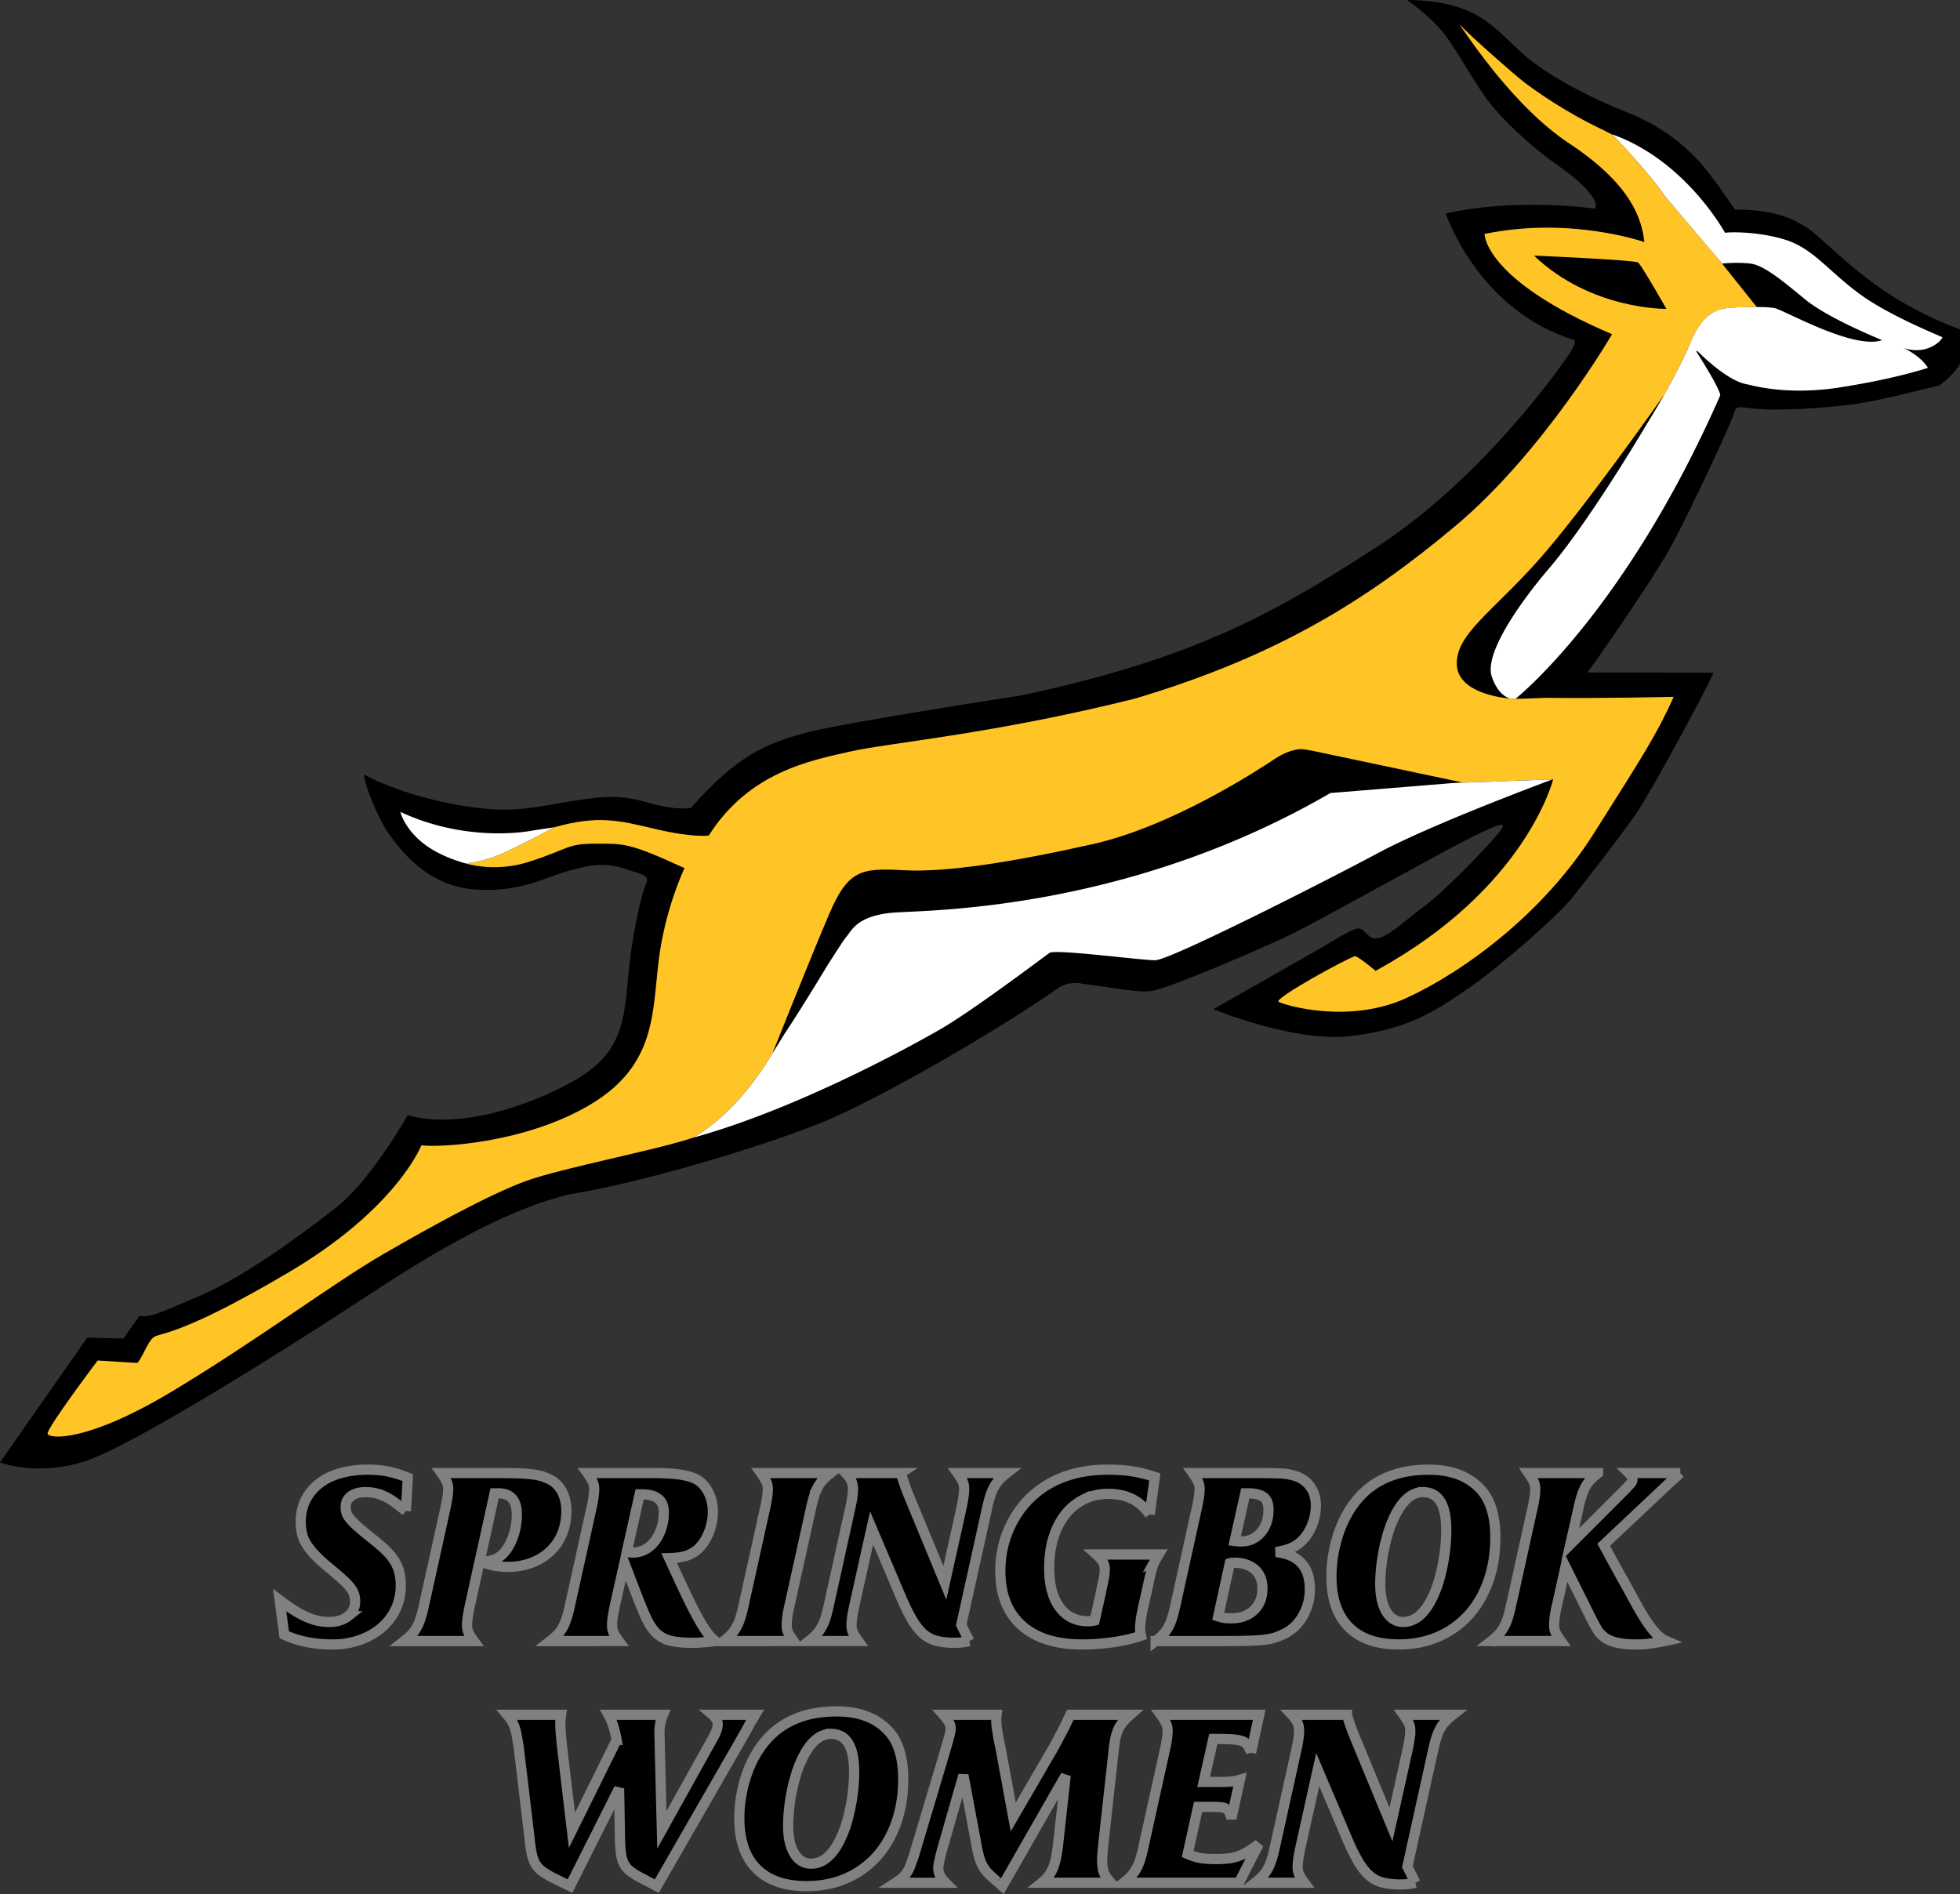
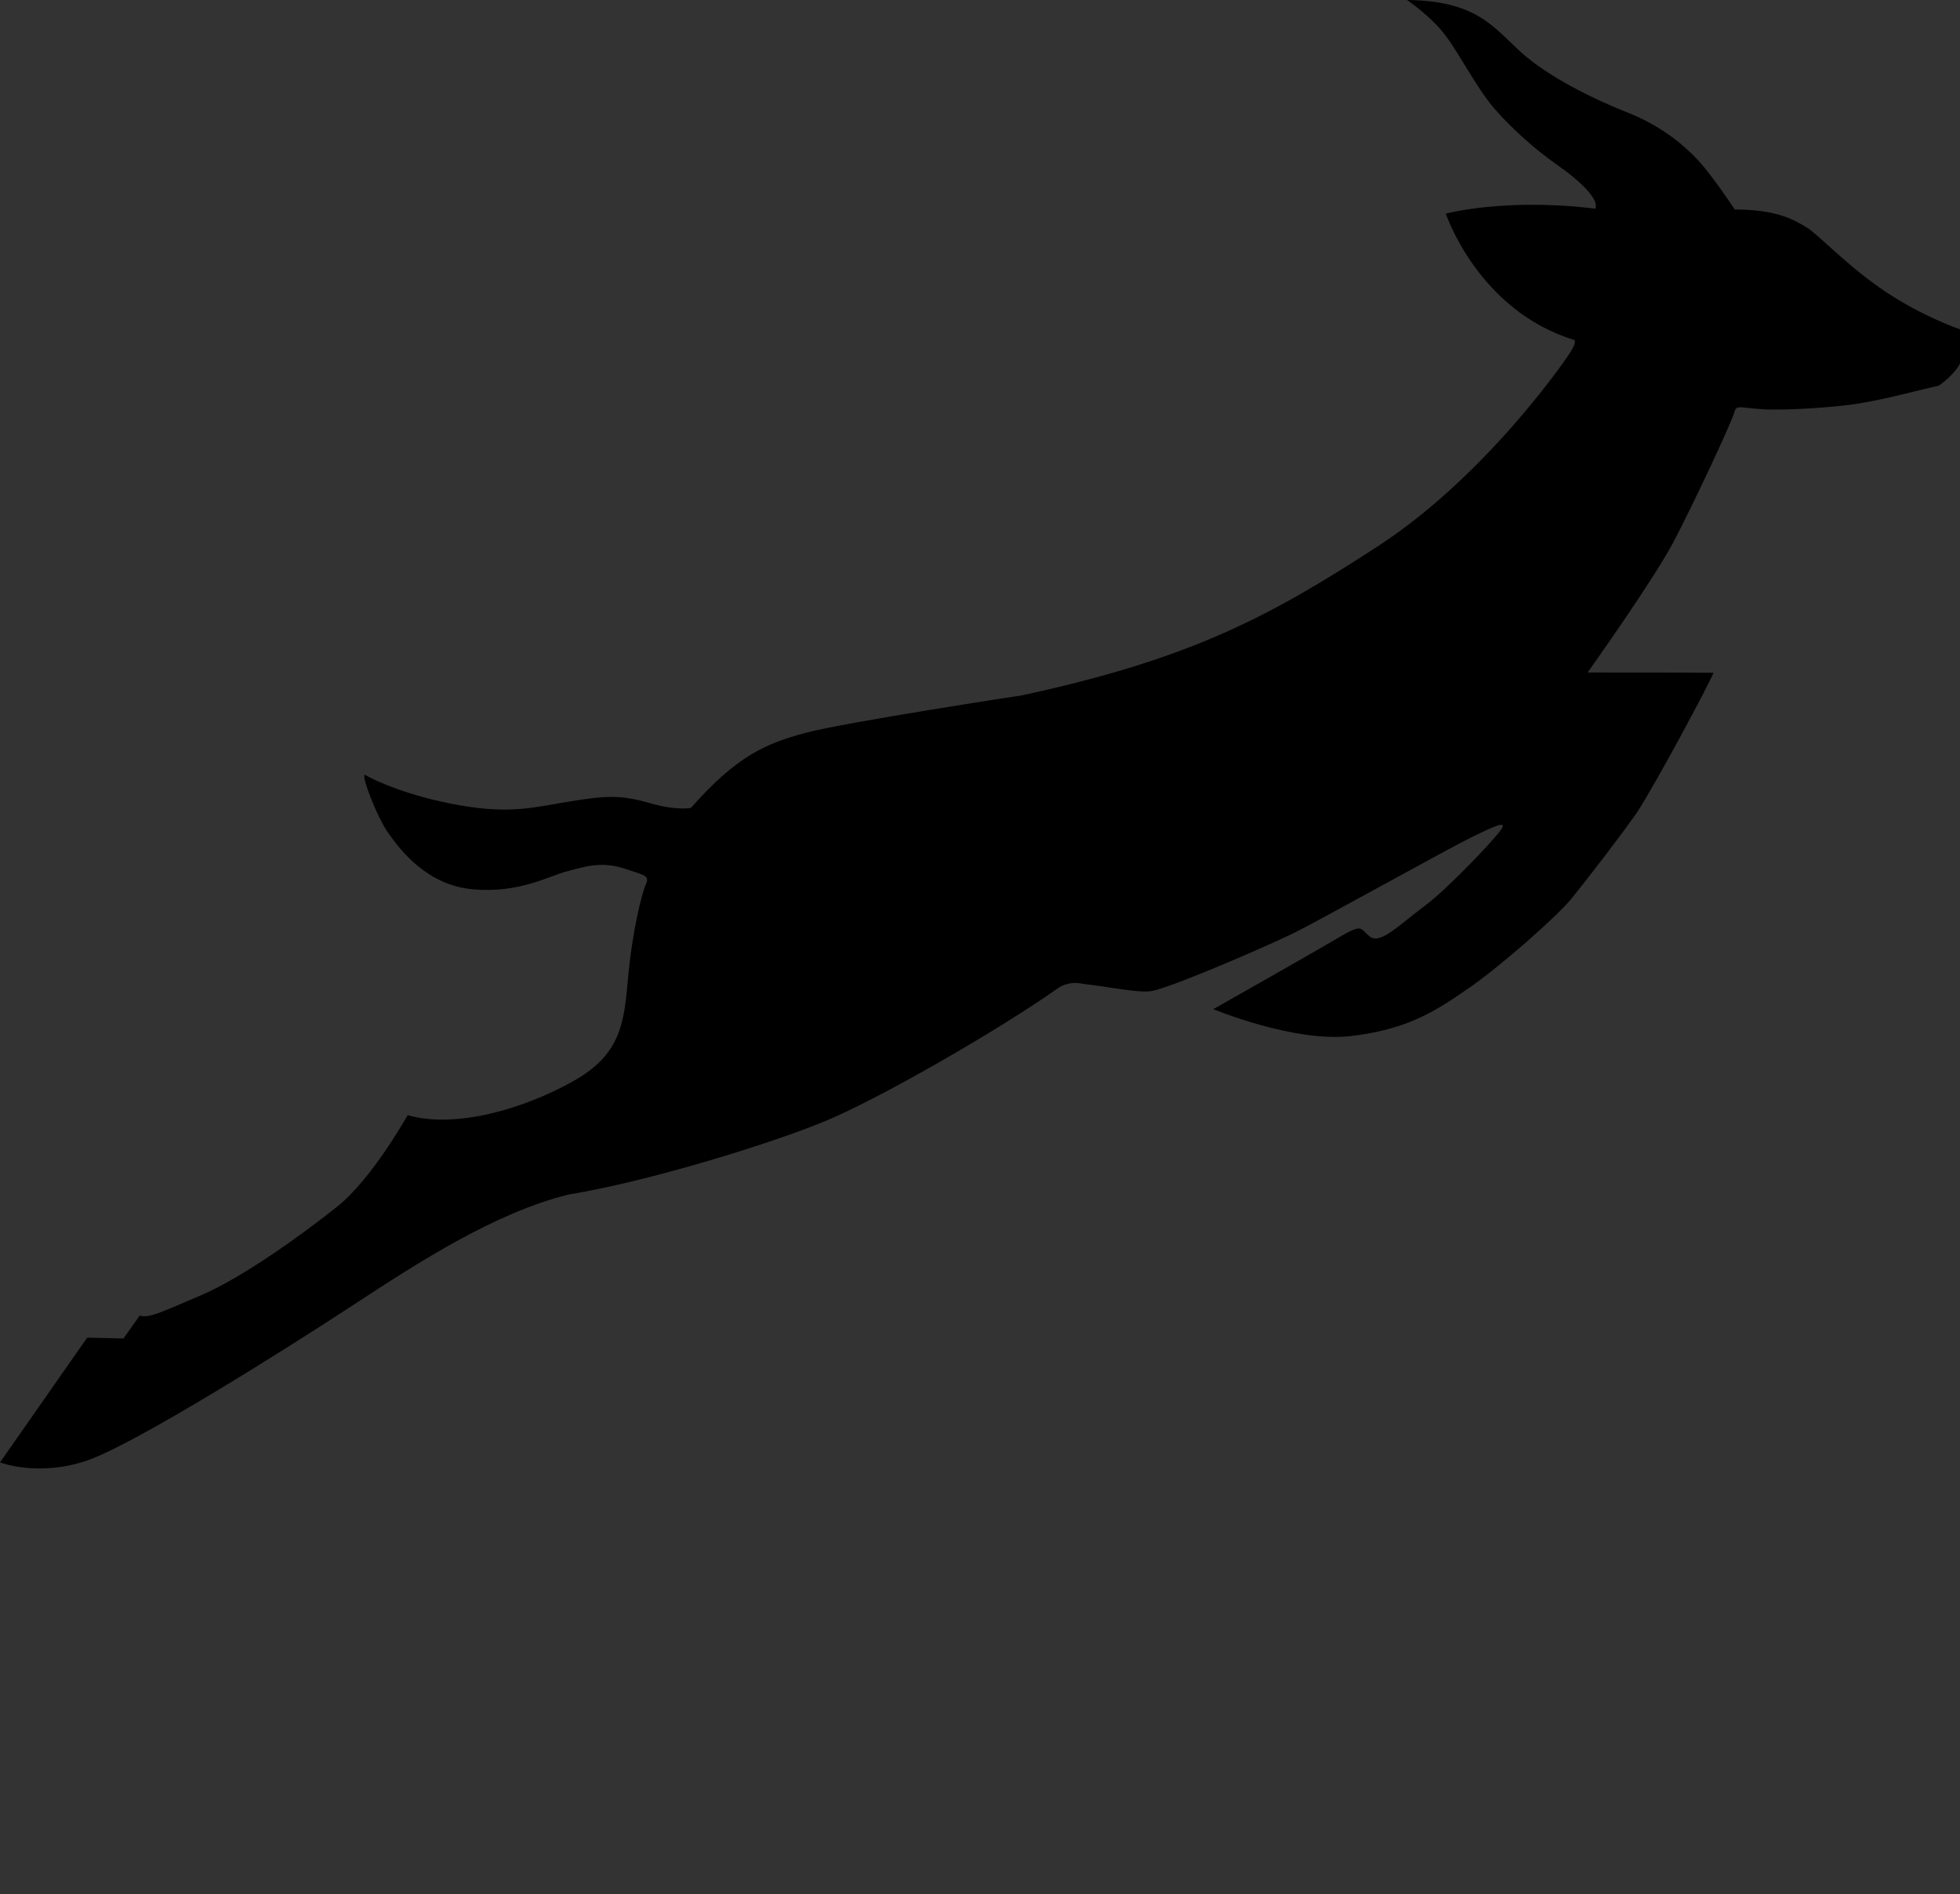
<svg xmlns="http://www.w3.org/2000/svg" width="153.755" height="148.602" viewBox="0 0 153.755 148.602">
  <rect x="0" y="0" width="153.755" height="148.602" fill="#333333" stroke="none" />
  <g fill="none">
    <path fill="#000" d="M147.928 22.895c-2.975-1.983-5.255-4.478-6.204-5.052-.95-.577-2.295-1.407-5.637-1.407 0 0-1.772-2.688-2.913-3.901-1.14-1.215-2.914-2.686-5.51-3.71-2.596-1.023-6.27-2.813-8.42-4.795C117.09 2.047 115.76.065 110.377 0c0 0 1.9 1.28 3.04 2.814 1.138 1.534 2.47 4.157 3.8 5.691 1.33 1.536 3.166 3.198 5.002 4.477s3.294 2.75 2.912 3.39c0 0-6.141-.896-11.715.383 0 0 2.533 7.61 10.07 9.913 0 0 .252.063-.254.896-.506.83-6.775 9.848-15.135 15.284-8.36 5.434-14.566 8.824-27.927 11.703 0 0-13.868 2.11-16.97 2.941-3.105.832-5.384 1.79-8.994 5.884 0 0-1.077.256-3.293-.385-2.216-.639-3.356-.574-6.142-.128-2.788.448-4.621 1.024-8.677.32-4.052-.702-6.764-1.982-7.409-2.366-.506-.384.824 3.198 1.775 4.541.949 1.343 3.038 4.092 6.648 4.412s5.889-1.022 7.346-1.405c1.457-.385 2.723-.832 4.622-.193 1.508.507 1.901.512 1.583 1.215-.316.704-1.075 3.773-1.391 7.355-.319 3.58-.571 6.011-4.371 8.12-3.8 2.111-9.118 3.71-12.918 2.624 0 0-2.786 4.988-5.509 7.162s-7.409 5.563-10.703 6.97-4.052 1.791-4.813 1.599l-1.267 1.79-2.848-.064L0 114.73s2.975 1.15 6.774-.13c3.8-1.278 15.96-8.953 21.024-12.277 5.068-3.326 11.106-7.212 16.814-8.61 6.204-1.022 15.428-3.859 19.86-5.65 4.434-1.79 14.13-7.42 18.548-10.554 0 0 .753-.593 1.964-.32 1.773.194 4.242.705 5.192.577.959.035 9.372-3.582 11.525-4.67 2.153-1.087 12.032-6.586 13.742-7.416 1.71-.833 2.787-1.345 2.344-.64-.445.702-4.181 4.667-6.08 6.074s-3.42 3.006-4.244 2.366c-.822-.639-.463-1.107-2.66.192-1.709 1.024-9.624 5.5-9.624 5.5s6.333 2.623 10.765 2.112 6.61-1.923 9.206-3.713 7.006-5.69 8.145-7.096c1.14-1.407 3.531-4.484 5.114-6.722 1.491-2.282 5.694-10.14 6.01-10.972 0 0-.09-.023-9.877-.023 0 0 5.15-7.225 6.732-10.23 1.585-3.005 4.561-9.4 4.75-10.104.19-.702.317-.447 2.217-.32 1.898.129 6.333-.191 7.916-.51 1.913-.316 4.663-1.061 5.952-1.345 0 0 1.18-.815 1.646-1.726v-2.686s-2.848-.96-5.827-2.941" />
-     <path fill="#ffc425" d="m135.09 20.679.013-.001c-.757-.874-4.506-5.299-4.506-5.299-1.185-1.759-3.66-4.36-4.058-4.777-.25-.14-.52-.283-.836-.433-2.977-1.407-5.383-3.134-6.208-3.774-.717-.556-4.107-3.526-5.023-4.503.902 1.295 4.417 6.58 8.632 9.364 4.94 3.26 5.7 6.01 5.892 7.738 0 0-5.764-2.046-12.54-.64 0 0-.065 3.581 10.005 7.866 0 0-5.383 9.274-12.349 15.092-6.965 5.82-13.93 10.168-25.076 13.495-11.18 2.795-19.25 3.453-22.355 4.156-3.103.702-7.916 1.598-11.081 6.587 0 0-1.204.191-4.181-.511-2.853-.674-4.488-1.11-7.966-.131-.09.05-1.619.896-3.511 1.798-1.833.93-3.36 1.025-3.43 1.03.92.256 2.8.582 5.03-.139 3.166-1.024 2.912-1.407 5.13-1.407 2.214 0 2.595-.128 7.027 1.918 0 0-1.52 3.134-2.025 7.227-.507 4.092-.192 8.185-5.257 11.255s-11.78 3.454-13.362 3.261c0 0-1.9 4.924-10.321 9.913-8.423 4.988-10.133 4.796-10.64 5.116s-.95 1.726-1.33 2.047l-3.103-.192s-4.052 5.371-3.926 5.754c.126.385 3.04.704 9.752-3.323 6.714-4.03 12.665-8.507 16.528-10.745s8.423-4.733 11.209-5.755c2.786-1.024 10.319-2.45 13.075-3.39.003-.002 3.242-1.52 6.296-6.637l-.002.005s2.959-7.435 4.45-10.924c1.49-3.49 2.516-3.634 5.87-3.448 3.356.186 8.574-.652 14.817-2.05s13.093-5.894 14.164-6.616c1.072-.723 1.84-.835 2.19-.835s1.678.299 1.678.299l10.919 2.306-.838.068.438-.022 7.511-.28-.028.012.075-.017s-2.088 8.57-13.931 15.028c0 0-1.142-.972-1.584-1.16-.445.064-6.459 3.335-6.016 3.592.442.255 5.509 1.79 10.068-.321 4.56-2.111 10.702-6.65 14.628-12.854s4.963-7.814 6.294-10.755c0 0-5.964.14-10.092.076-1.054.05-1.772.078-2.307.078.101-.085.283-.241.528-.463-.336.3-.523.45-.523.45h-.373s-4.1-.234-4.245-2.61c-.143-2.377 2.664-4.089 6.272-8.108 3.608-4.018 10.005-13.145 10.005-13.145s-.37.642-.99 1.693c2.053-3.383 2.983-5.624 2.983-5.624.978-2.47 2.155-2.757 2.993-2.85.76-.085 2.035-.076 2.266-.074zm-14.756-.626s7.904.34 8.17.543c.271.204 2.22 3.636 2.22 3.636s-5.916.098-10.39-4.18" />
-     <path fill="#fff" d="M152.377 26.455c-.874-.377-4.331-1.823-6.41-3.331-2.47-1.79-3.675-3.579-5.83-4.286-2.154-.703-4.498-.637-4.816-.575 0 0-3.079-5.675-8.838-7.72 0 0 .004.015.013.036l.042.023c.4.416 2.874 3.018 4.06 4.777 0 0 3.748 4.425 4.505 5.298.135-.013 1.232-.12 2.217.002 1.052.13 2.487 1.327 4.3 2.818 1.725 1.419 5.593 3.012 5.984 3.171l.009.004.013.005.018.007c-.407.143-.92.154-1.491.079-2.601-.344-6.409-2.515-6.974-2.598a8 8 0 0 0-1.326-.076s-.012.001-.03 0l-.009.001c-.229-.002-1.505-.01-2.265.075-.838.093-2.015.38-2.994 2.85 0 0-1.049 2.527-3.378 6.266-1.316 2.225-4.906 8.079-7.629 11.275-2.72 3.197-5.093 6.86-4.523 8.523.57 1.665 1.507 1.728 1.507 1.728h.372l.003-.002c.015-.012.194-.157.496-.425 1.921-1.711 9.135-8.767 15.544-23.363 0 0 .118-.298-1.864-3.422l.032-.09c.653.65 2.427 2.31 3.795 2.617q.198.045.385.08c.376.1 1.087.255 2.07.353l.083-.055-.086.056c1.255.125 2.955.153 4.98-.164 4.474-.698 6.897-1.537 6.897-1.537s-.497-.882-1.88-1.536l-.008-.004c1.877.58 2.983-.623 3.025-.86m-32.934 27.903-.03.026-.061.056zm2.352 6.786-7.512.28-.438.02-9.477.771c-15.561 9.04-30.797 9.179-34.012 9.365s-3.588 1.538-3.96 1.91c-.116.116-.722 1.048-1.502 2.275-.912 1.5-2.016 3.322-3.33 5.315l-.969 1.564.002-.005c-3.056 5.119-6.296 6.637-6.296 6.637 7.977-2.17 17.003-7.097 19.538-8.57 2.534-1.47 8.042-5.627 8.487-5.946.443-.32 7.154.575 8.295.575s13.237-6.14 17.543-8.441c4.306-2.303 13.631-5.75 13.631-5.75m-81.852 5.562c1.951-.929 3.52-1.802 3.52-1.802l-1.687.256s-4.957 1.053-10.364-1.462c0 0 .273 1.248 1.763 2.44.754.603 1.857 1.176 3.332 1.598 0 0 1.56-.077 3.436-1.03" />
    <g fill="#000" stroke="gray" stroke-width=".8">
-       <path d="M31.84 118.541a19 19 0 0 0-.91-.7 5 5 0 0 0-.769-.456 3.5 3.5 0 0 0-.73-.247 3.7 3.7 0 0 0-.758-.076q-.72 0-1.138.313t-.417.844q0 .285.076.503.075.219.312.493t.674.655q.435.379 1.175.966.588.474.996.881.407.409.645.826.237.417.341.863t.104.976q0 1.005-.398 1.85a4.4 4.4 0 0 1-1.11 1.46q-.71.616-1.697.966a6.3 6.3 0 0 1-2.142.351q-2.181 0-3.793-.758l-.36-2.712q.625.474 1.137.796t.968.522.89.294q.438.095.892.095.91 0 1.47-.446a1.42 1.42 0 0 0 .56-1.166q0-.303-.077-.55a1.8 1.8 0 0 0-.294-.531 5 5 0 0 0-.625-.655 34 34 0 0 0-1.072-.919 12 12 0 0 1-1.052-.958q-.427-.445-.683-.862c-.256-.417-.29-.56-.36-.845a4 4 0 0 1-.105-.918q0-.93.37-1.69a3.74 3.74 0 0 1 1.053-1.298q.682-.54 1.66-.824a7.8 7.8 0 0 1 2.17-.285q.891 0 1.622.152.73.15 1.526.474l-.151 2.616M36.883 125.847q-.113.51-.18.947t-.066.7q0 .322.104.568.105.246.427.682h-5.462q.342-.266.588-.521a2.5 2.5 0 0 0 .417-.58q.17-.32.304-.748.132-.426.266-1.052l1.63-7.378q.246-1.098.247-1.649 0-.304-.104-.54a5 5 0 0 0-.427-.711h4.722q.871 0 1.488.028.616.029 1.072.095.454.066.787.19.33.123.616.293.531.322.825.95.294.624.294 1.42 0 .968-.332 1.773-.331.807-.939 1.385a4.3 4.3 0 0 1-1.45.901 5.2 5.2 0 0 1-1.868.322 6 6 0 0 1-1.062-.085 5.2 5.2 0 0 1-1.005-.312q.606-.038.976-.17a1.9 1.9 0 0 0 .673-.417q.513-.51.816-1.361a5.2 5.2 0 0 0 .303-1.757q0-1.663-1.422-1.663H38.8l-1.916 8.69M49.172 121.728q.132.039.218.056.085.02.237.02.53 0 .976-.238.446-.237.768-.664.323-.425.512-1.004.19-.579.19-1.26 0-1.405-1.726-1.405h-.17zm-6.012 7.016q.342-.266.588-.521.247-.255.417-.58.17-.32.304-.748.132-.426.265-1.052l1.631-7.378q.246-1.06.247-1.649 0-.304-.105-.54a5 5 0 0 0-.426-.711h5.158q1.27 0 2.067.114.795.113 1.29.36.606.323.966 1.014.36.693.36 1.546 0 .834-.312 1.62-.314.788-.806 1.263a2.6 2.6 0 0 1-.948.567q-.513.171-1.366.191l.702 1.517a86 86 0 0 0 1.033 2.162q.427.853.759 1.412.33.559.588.872.255.315.54.541-.436.056-.702.076-.265.018-.455.038-.19.018-.35.02h-.408q-.968-.001-1.603-.162a2.4 2.4 0 0 1-1.052-.541 3 3 0 0 1-.36-.398 4 4 0 0 1-.351-.57q-.18-.34-.389-.844-.209-.502-.493-1.222l-.967-2.522-.72 3.224a19 19 0 0 0-.19.994 4.4 4.4 0 0 0-.057.655q0 .323.104.569.105.246.427.683zM56.781 128.744q.341-.266.579-.521t.417-.58q.18-.32.313-.748.133-.426.265-1.052l1.631-7.378q.246-1.06.247-1.649 0-.304-.105-.54a5 5 0 0 0-.426-.711h5.461a5.5 5.5 0 0 0-.588.521q-.246.256-.417.578a4.4 4.4 0 0 0-.303.75q-.134.427-.266 1.051l-1.63 7.378a9 9 0 0 0-.19.957 6 6 0 0 0-.057.692q0 .322.104.56.105.236.427.692zM76.035 128.744q-.305.075-.57.104-.265.03-.606.03a5.7 5.7 0 0 1-1.403-.153 2.5 2.5 0 0 1-1.062-.578q-.475-.427-.901-1.176t-.92-1.925l-2.2-5.176-1.327 5.973q-.133.606-.19.994-.057.39-.057.655 0 .323.105.57.104.245.426.682h-3.868q.342-.266.578-.521.237-.255.418-.58.18-.32.312-.748.133-.426.266-1.052l1.63-7.378q.247-1.06.247-1.649 0-.341-.123-.626t-.446-.625h4.324a18 18 0 0 0 .588 1.687l2.863 6.922 1.27-5.709q.247-1.118.247-1.649 0-.321-.104-.56-.105-.236-.427-.691h3.869q-.341.264-.579.521-.237.256-.417.578-.18.323-.313.75-.132.427-.265 1.051l-1.991 9.008.626 1.271M90.192 118.808q-.588-.816-1.384-1.215-.796-.397-1.877-.397-1.025 0-1.878.416a4.3 4.3 0 0 0-1.47 1.185q-.615.77-.947 1.84-.332 1.072-.332 2.38 0 1.954.806 3.063t2.228 1.109q.151 0 .265-.01.114-.008.266-.047l.474-2.105q.114-.57.18-.873.066-.3.095-.483.028-.18.038-.284.01-.105.01-.256 0-.323-.143-.578-.143-.257-.521-.599h4.892q-.171.287-.275.474a2.5 2.5 0 0 0-.18.418q-.075.228-.161.56-.086.33-.2.882l-.417 1.858q-.227 1.062-.227 1.669 0 .208.076.511-.93.323-2.143.503-1.215.18-2.503.18-3.054 0-4.722-1.498-1.67-1.497-1.669-4.266 0-1.954.844-3.65a7.46 7.46 0 0 1 2.342-2.779q2.124-1.518 5.272-1.517 1.043 0 1.896.132.853.134 1.764.437l-.399 2.94M96.854 120.893q.151.019.275.029.123.009.218.009.967 0 1.564-.701.598-.702.598-1.802 0-.683-.38-.976-.379-.294-1.232-.295h-.209zm-1.29 5.916q.304.095.512.125.21.027.493.028 1.12 0 1.793-.636t.673-1.715q0-.93-.588-1.471-.589-.54-1.612-.54h-.17a.7.7 0 0 0-.19.037zm2.997-11.244q.796 0 1.251.009.454.01.75.028.292.02.502.057.209.038.474.115.796.226 1.242.853.446.625.446 1.478 0 .798-.304 1.546-.303.75-.796 1.223a2.6 2.6 0 0 1-.835.57q-.454.19-1.194.322 2.654.283 2.654 2.901a4.15 4.15 0 0 1-.56 2.133q-.558.958-1.488 1.394a5.5 5.5 0 0 1-.74.294q-.34.104-.862.161-.522.056-1.309.076c-.787.02-1.21.02-2.057.02h-5.082a5.6 5.6 0 0 0 .588-.522 2.5 2.5 0 0 0 .417-.58q.171-.32.303-.748.133-.426.266-1.052l1.63-7.397q.247-1.06.247-1.63 0-.304-.104-.54a5 5 0 0 0-.427-.711zM111.634 117.062q-1.441 0-2.428 2.334a10 10 0 0 0-.379 1.089 14.7 14.7 0 0 0-.483 2.532q-.067.664-.067 1.251 0 1.385.484 2.181.483.797 1.317.797 1.556 0 2.541-2.484.19-.475.342-1.052.153-.58.266-1.205t.17-1.262q.058-.635.058-1.203 0-2.978-1.821-2.978zm.436-1.763q2.58 0 3.982 1.442 1.252 1.25 1.252 3.868 0 1.878-.55 3.431-.551 1.556-1.545 2.655a6.9 6.9 0 0 1-2.39 1.707q-1.394.607-3.1.607-2.561 0-3.916-1.366-1.357-1.364-1.356-3.963 0-.89.151-1.763a11 11 0 0 1 .427-1.668 9 9 0 0 1 .673-1.5 7.2 7.2 0 0 1 .91-1.269q1.953-2.18 5.462-2.18zM131.814 115.565l-.721.644-.682.645-4.608 4.342.816 1.499q.397.72.806 1.45.407.73.806 1.47.776 1.422 1.345 2.153.57.73 1.1.957-.435.094-.749.142l-.578.086a5 5 0 0 1-.512.047q-.246.01-.55.01-1.898 0-2.616-.72a1.6 1.6 0 0 1-.237-.248 4 4 0 0 1-.229-.36 16 16 0 0 1-.379-.711q-.237-.464-.655-1.319l-1.364-2.73-.645 2.921a9 9 0 0 0-.19.957 5 5 0 0 0-.057.692q0 .322.105.56.105.237.427.692h-5.462q.341-.266.579-.522a3 3 0 0 0 .416-.579q.18-.32.313-.748.133-.426.266-1.052l1.63-7.378q.247-1.06.247-1.649 0-.304-.105-.54-.103-.237-.426-.711h5.462a5.5 5.5 0 0 0-.588.521q-.246.256-.418.578a4.5 4.5 0 0 0-.302.75q-.133.427-.267 1.051l-.606 2.694 3.868-3.869q.38-.379.578-.588.198-.21.295-.323a.7.7 0 0 0 .114-.17.5.5 0 0 0 .018-.151q0-.21-.285-.493h4.04M55.846 136.5a4.5 4.5 0 0 0 .36-.73q.096-.276.096-.503 0-.379-.418-.74h3.357q-.114.191-.18.313a3 3 0 0 1-.143.237 2 2 0 0 0-.151.266q-.076.151-.209.379l-.569 1.006-6.466 11.244-1.366-.72a5 5 0 0 1-.749-.484 1.75 1.75 0 0 1-.455-.54 2.3 2.3 0 0 1-.227-.73 9 9 0 0 1-.086-1.07l-.075-4.116-3.85 7.66-1.346-.663a6.4 6.4 0 0 1-.835-.503 1.9 1.9 0 0 1-.521-.568 2.7 2.7 0 0 1-.304-.835q-.105-.503-.18-1.299l-.834-6.997q-.095-.607-.17-1.006-.077-.398-.181-.672a2.4 2.4 0 0 0-.237-.475 5 5 0 0 0-.322-.426h4.228a5 5 0 0 0-.047.388q-.01.142-.01.295 0 .303.038.767.038.465.076.882l.797 6.732 3.508-7.092a9 9 0 0 0-.294-1.186 5 5 0 0 0-.35-.786h4.285q-.152.36-.218.672a4 4 0 0 0-.066.788v.16q0 .125.018.276v.36l.171 6.77 3.925-7.054M65.184 136.026q-1.442 0-2.427 2.333-.21.493-.38 1.089a14.7 14.7 0 0 0-.483 2.532q-.067.664-.067 1.252 0 1.384.484 2.18.483.798 1.318.797 1.554 0 2.54-2.484a9 9 0 0 0 .342-1.052q.152-.58.266-1.204a14 14 0 0 0 .227-2.466q0-2.977-1.82-2.977zm.436-1.763q2.579 0 3.982 1.441 1.252 1.25 1.252 3.868 0 1.878-.55 3.432t-1.546 2.654a6.9 6.9 0 0 1-2.389 1.707q-1.395.607-3.1.607-2.561 0-3.916-1.365-1.356-1.365-1.356-3.964 0-.889.152-1.763.15-.871.426-1.668a9 9 0 0 1 .673-1.499 7.2 7.2 0 0 1 .91-1.27q1.954-2.18 5.462-2.18zM78.232 147.612a9 9 0 0 1-.71-.644 2.7 2.7 0 0 1-.446-.607 3.6 3.6 0 0 1-.285-.74 12 12 0 0 1-.227-1.081l-.986-5.271-1.631 5.689q-.342 1.231-.342 1.63 0 .55.57 1.12h-3.926q.322-.21.531-.39a2 2 0 0 0 .36-.408q.152-.226.275-.55.123-.322.294-.834l2.314-7.755q.207-.72.322-1.11.114-.39.161-.597.047-.21.057-.284a1.4 1.4 0 0 0 .01-.17.97.97 0 0 0-.124-.485 4.3 4.3 0 0 0-.445-.597h4.172a2 2 0 0 0-.02.227v.152q0 .19.01.36t.047.399l.095.568q.057.343.171.854l1.005 5.46 3.129-5.385q.228-.398.455-.853.417-.757.607-1.176l.284-.606h4.703a6 6 0 0 0-.569.569 2.4 2.4 0 0 0-.37.578q-.141.312-.227.73a10 10 0 0 0-.142 1.004l-.816 7.397q-.038.38-.056.626-.02.246-.02.493 0 .608.124.957.123.352.56.825h-5.424q.303-.245.512-.512.209-.266.35-.597.142-.331.238-.759.095-.427.17-1.033l.607-5.518-4.968 8.684-.398-.36M98.138 137.504a2.4 2.4 0 0 0-.256-.578.88.88 0 0 0-.446-.332q-.303-.113-.844-.142t-1.412-.028l-.759 3.375h1.252q.606.001.938-.037.332-.039.655-.133l-.664 3.034q-.075-.304-.161-.483c-.086-.18-.136-.212-.237-.276a1 1 0 0 0-.418-.123 7 7 0 0 0-.682-.028h-1.119l-.815 3.698q.51.226.976.312t1.204.086q.57 0 .986-.048.417-.047.797-.18.379-.133.758-.36.38-.228.854-.588l-1.555 3.034h-9.046q.341-.265.579-.521.237-.255.417-.58.18-.32.313-.748.133-.426.265-1.052l1.631-7.377q.246-1.061.247-1.65 0-.304-.105-.54a5 5 0 0 0-.426-.711h7.718l-.645 2.976M111.03 147.707q-.302.075-.568.104-.266.03-.606.03a5.7 5.7 0 0 1-1.404-.153 2.5 2.5 0 0 1-1.062-.578q-.474-.426-.9-1.176-.428-.749-.92-1.925l-2.2-5.176-1.328 5.973a15 15 0 0 0-.19.995q-.056.39-.056.654 0 .323.104.57.105.245.427.682h-3.869q.341-.265.579-.521.237-.255.417-.58.18-.32.313-.748.133-.426.265-1.052l1.631-7.377q.246-1.061.247-1.65 0-.34-.124-.626-.123-.285-.445-.625h4.323a18 18 0 0 0 .588 1.687l2.864 6.922 1.27-5.708q.246-1.119.247-1.65a1.4 1.4 0 0 0-.105-.56q-.103-.236-.427-.691h3.869q-.34.265-.578.521c-.238.256-.297.364-.418.578q-.18.323-.312.75-.133.426-.266 1.052l-1.99 9.007.624 1.271" />
-     </g>
+       </g>
  </g>
</svg>